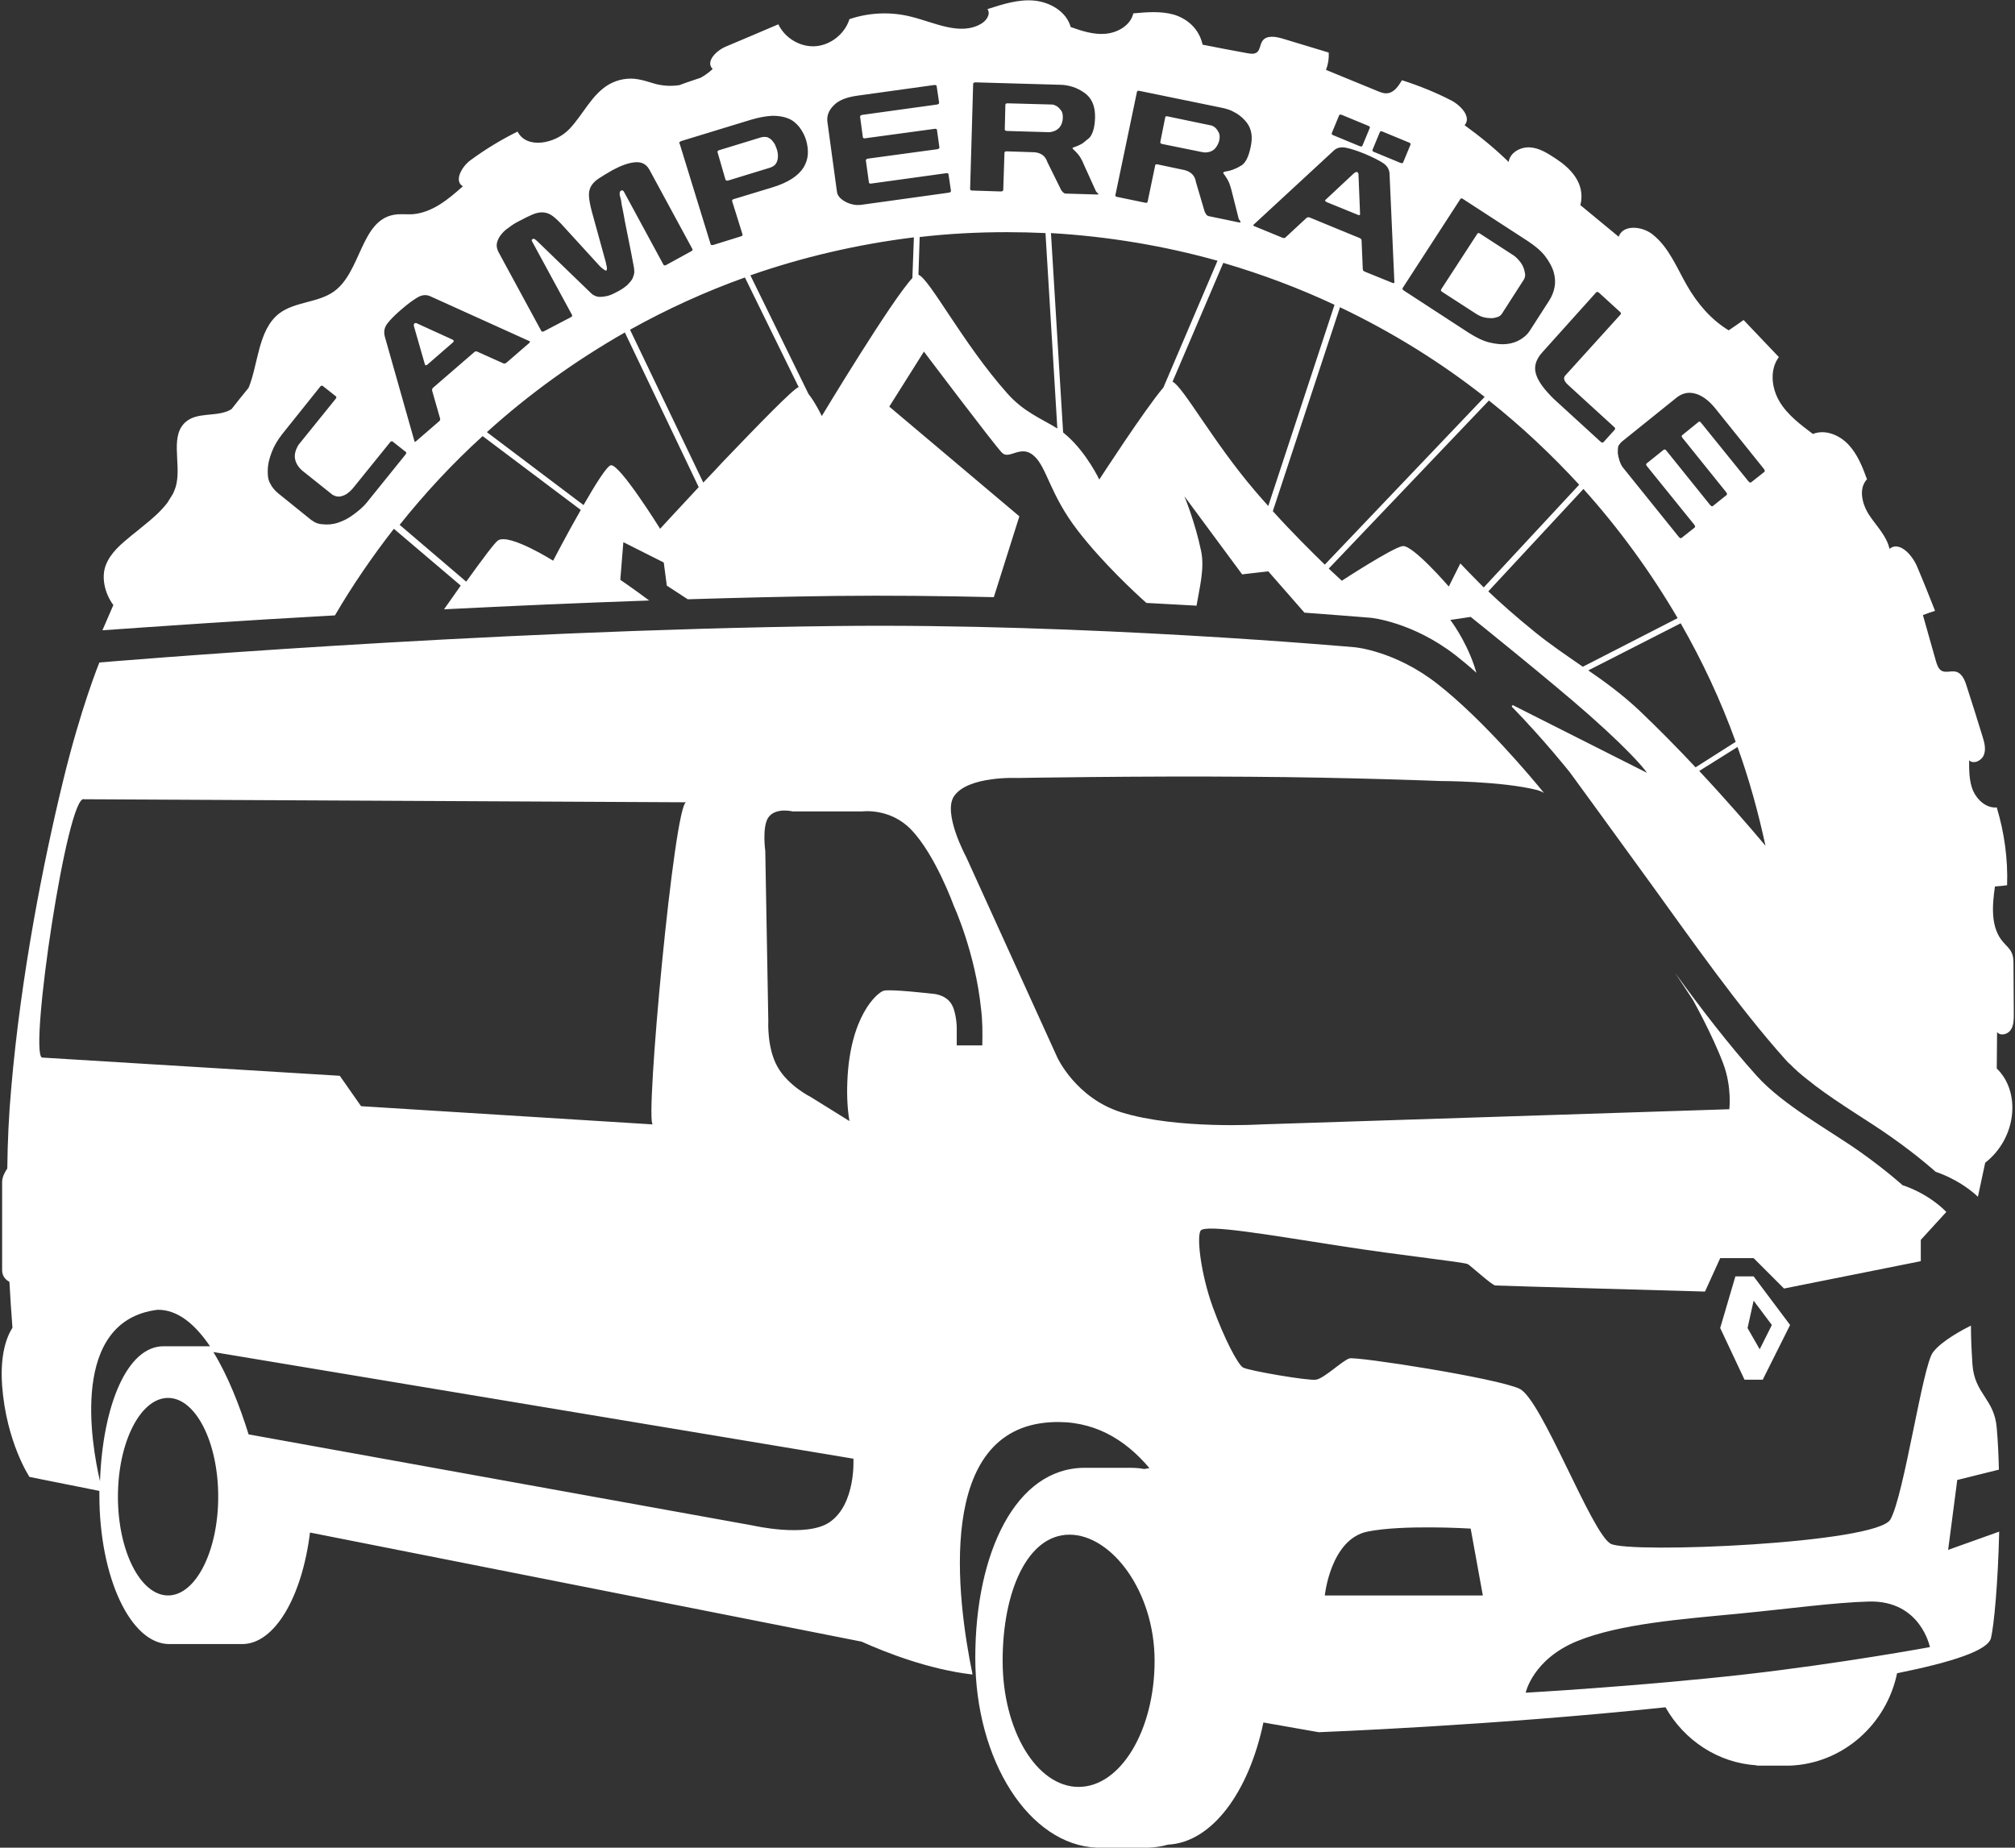
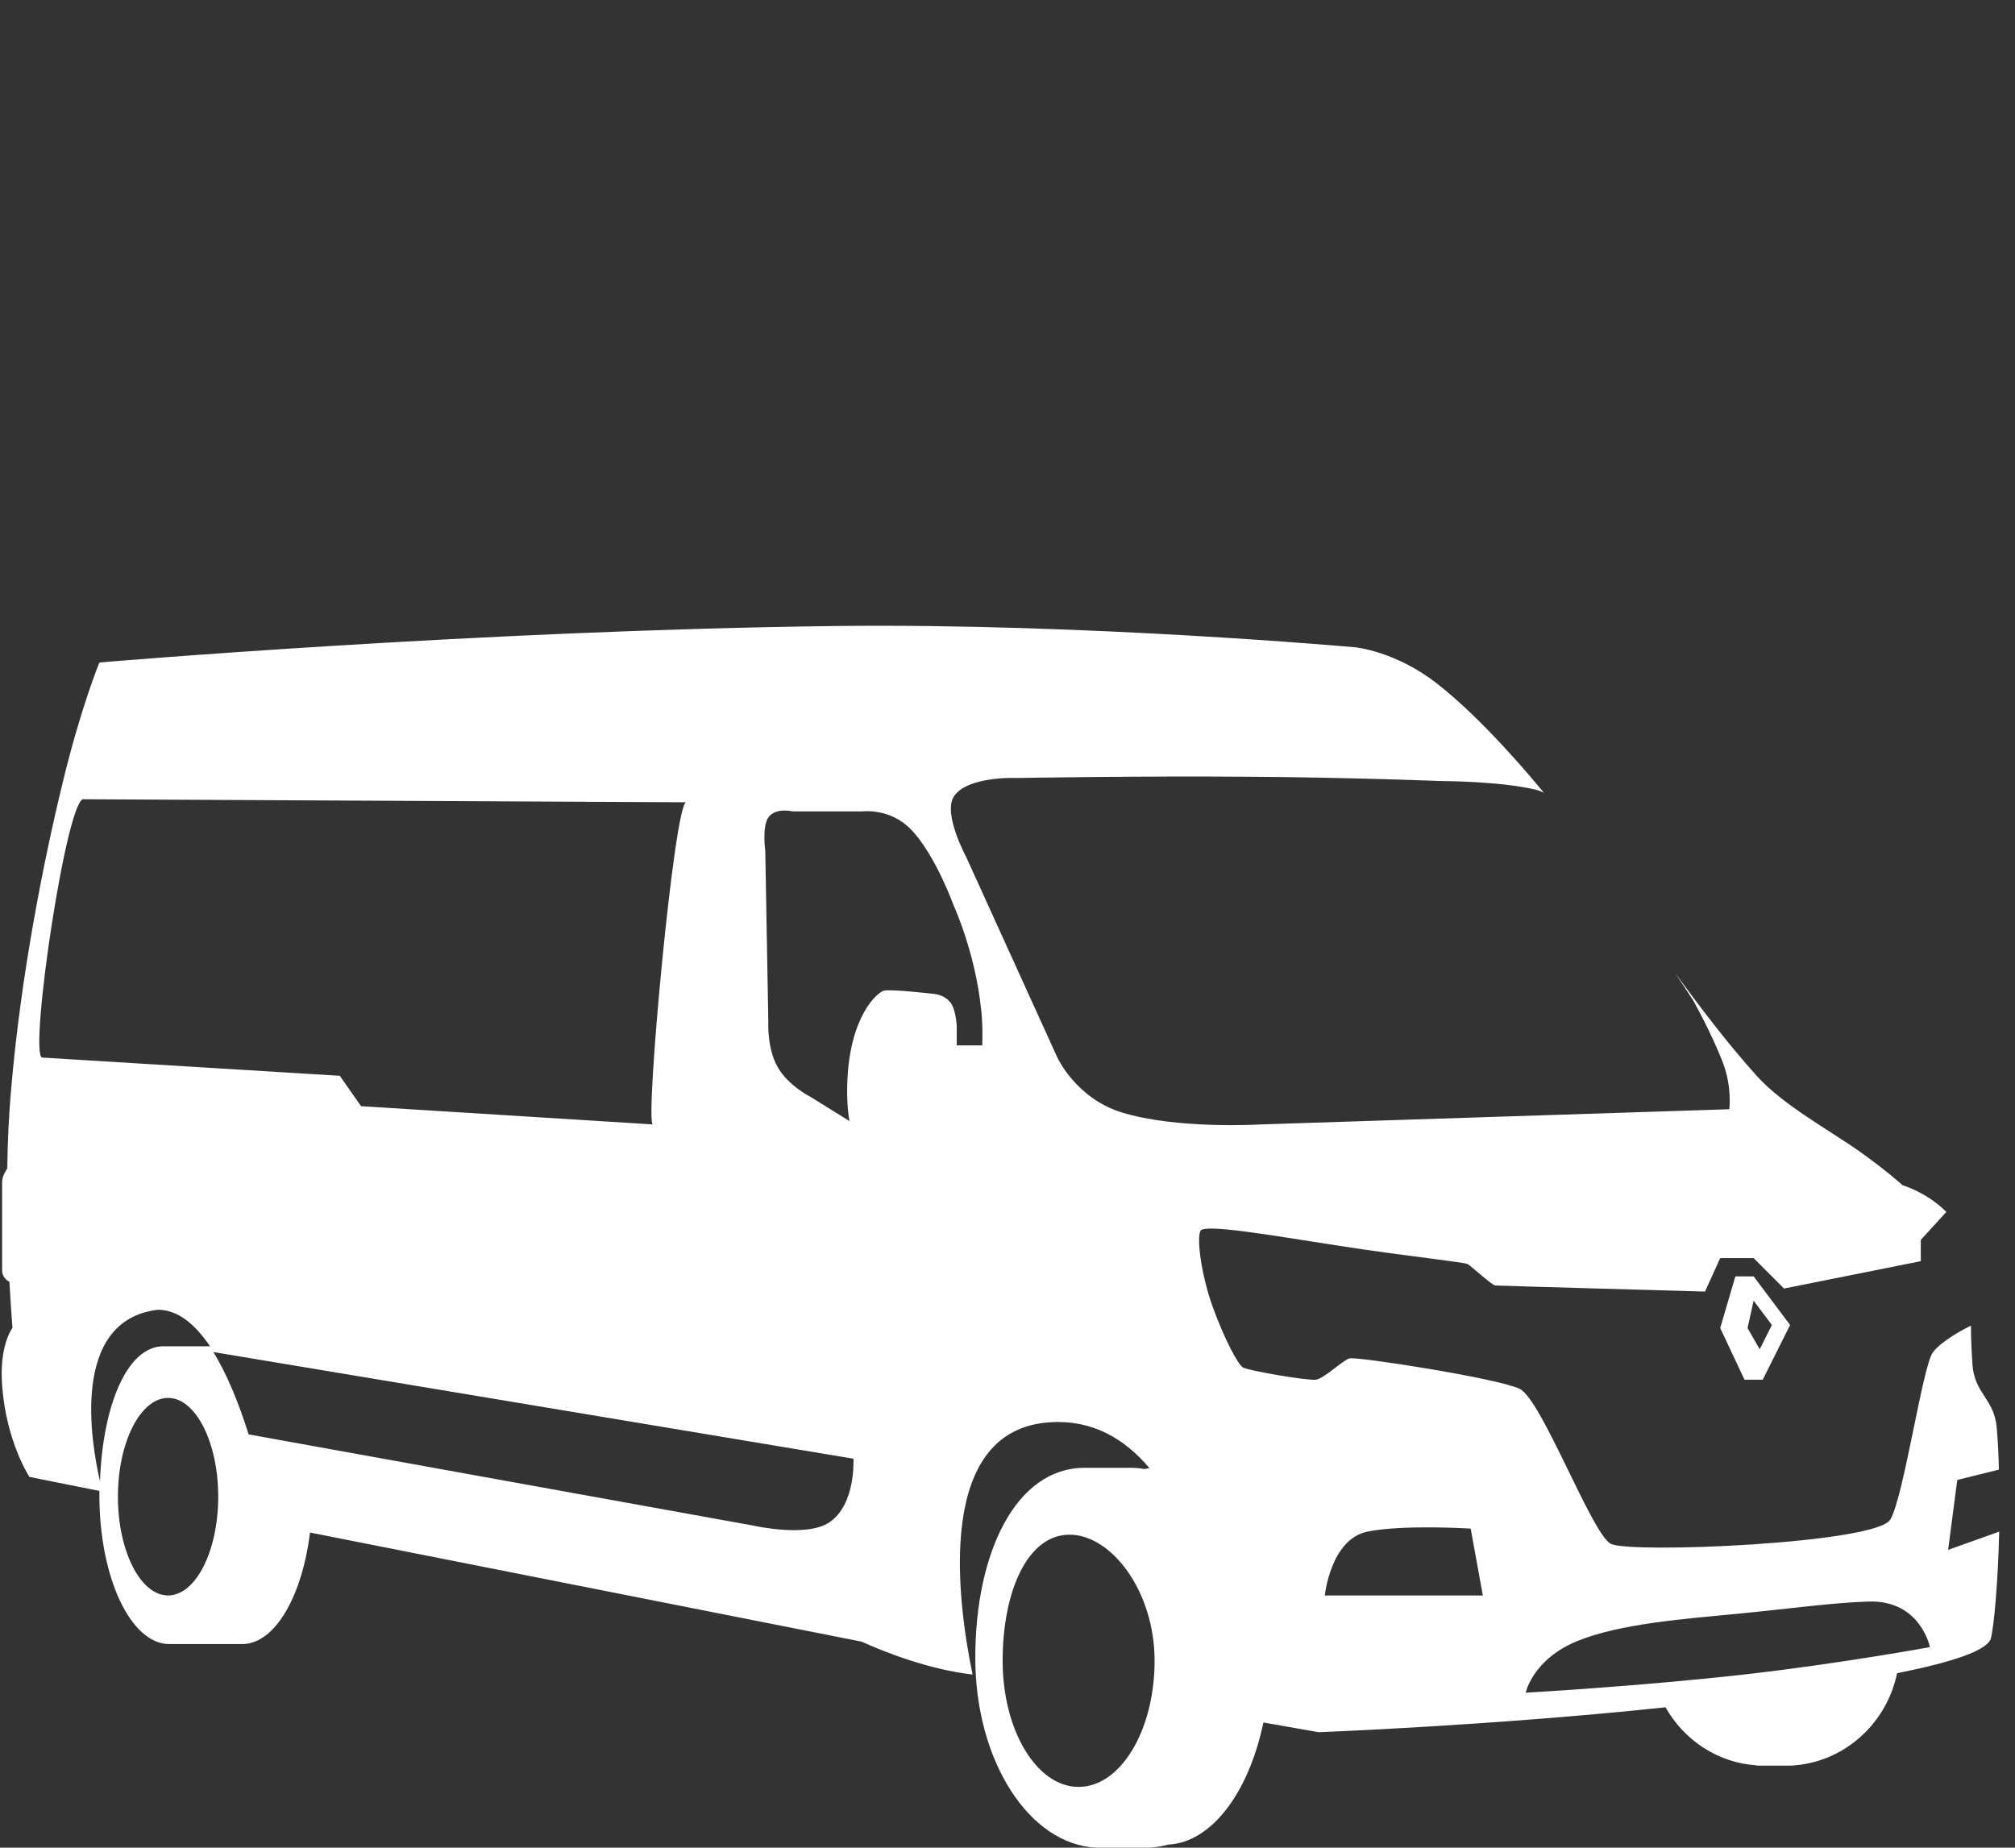
<svg xmlns="http://www.w3.org/2000/svg" version="1.1" id="Ebene_1" x="0px" y="0px" width="663px" height="608px" viewBox="0 0 663 608" style="enable-background:new 0 0 663 608;" xml:space="preserve">
  <rect x="0" y="0" width="663" height="608" fill="#333333" stroke="none" />
  <style type="text/css">
	.st0{enable-background:new    ;}
	.st1{fill-rule:evenodd;clip-rule:evenodd;fill:#FFFFFF;}
</style>
  <g id="Camper_00000038385843872431376960000002667790395578629040_" class="st0">
    <g id="Camper">
      <g>
        <path class="st1" d="M571,420l-5,17l8,17h6l9-18l-12-16H571z M579,444l-4-7l2-9l6,8L579,444z M641,510l3-23l13.7-3.4     c-0.1-4.5-0.3-9.1-0.7-13.6c-0.7-9.7-7.3-11.2-8-21c-0.3-4.7-0.5-8.9-0.5-12.8c-2,1-9.6,4.9-12.5,8.8c-3.4,4.4-9.5,47.1-14,55     s-85.7,11.3-92,8s-22.7-47.5-30-51s-53.7-10.7-56-10s-8.3,6.6-11,7s-22.3-3-24-4s-6.1-9.3-10-20c-3.8-10.6-5.3-22.6-4-25     c1.4-2.4,23.9,1.6,46,5c21.2,3.3,40.9,5.3,42,6s7.9,6.9,9,7s69,2,69,2l5-11h11l10,10l45-9v-7l8.4-9.2c-6.3-6.4-14.4-8.8-14.4-8.8     s-5.4-4.9-14-11c-10.2-7.2-25.4-15.4-34-25c-9.1-10.1-18.3-22.1-26.8-33.8l5.8,8.8c0,0,6.4,11.4,10,21c2.9,7.7,2,15,2,15     l-154.1,5c0,0-27.7,1.7-46-4c-14.9-4.7-21-18-21-18l-30-66c0,0-7.8-14.4-4-20c4.6-6.8,21-6,21-6s39.6-0.7,76.5-0.4     c32.3,0.2,62.5,1.4,62.5,1.4s20.2,0,32,3c0.7,0.2,1.4,0.5,2.1,0.9c-3.9-4.8-20.1-24.2-35.1-35.9c-13.8-10.8-27-12-27-12     s-88.8-8-171.1-7C157,207.4,32.7,218,32.7,218s-6.1,14.8-12,39.2c-6.4,26.3-13.8,63.6-17,100.8c-0.8,8.8-1.2,17.7-1.3,26.5     c-0.9,1.3-1.7,2.9-1.7,4.5c0,4.2,0,24.1,0,29c0,1.9,1.1,3.1,2.4,3.8c0.3,5.2,0.6,10.2,1,15.1C2,440.2,0,446.1,0.7,456     c1.4,18.6,9,30,9,30l23,4.6c0,0.5,0,1,0,1.4c0,27.1,10.3,49,23,49h24c10.7,0,19.7-15.6,22.3-36.7l181.5,35.9     c8,3.6,22,9.1,36.3,10.8c0.1,0,0.1,0,0.2,0c-5.2-25.1-12.3-80.9,25.8-83c13.8-0.8,24.3,5.5,32.4,15.1c-0.6,0.1-1.2,0.2-1.7,0.3     c-1.5-0.3-3.1-0.4-4.6-0.4h-15c-22.7,0-36,28-36,62.5c0,34,17.8,61.6,40,62.5l0,0h17l0,0c2.2-0.1,4.3-0.4,6.4-1     c14.4-0.7,26.6-17.2,31.4-40.2c10.9,1.9,18.2,3.2,18.2,3.2s57.8-2.2,114.1-8.2c6.1,10.8,17.2,18.3,30,19.1v0.1h11l0,0     c17.3-0.7,31.7-13.5,35.2-30.4c18.3-3.7,29.9-7.5,30.9-11.6c1-4.2,2.3-18,2.7-35L641,510z M27.7,263l198.1,1     c-3.9-0.3-13.7,105.8-11,106l-96-6l-7-10l-98-6C9.5,346.2,22.2,260.6,27.7,263z M51.8,431c6.7-0.1,12.4,4.8,17.3,12H53.8     c-12,0-20,19.5-20.9,44.4C30,474.9,23,434.6,51.8,431z M55.3,525c-9.1,0-16.5-14.6-16.5-32.5S46.2,460,55.3,460     s16.5,14.6,16.5,32.5S64.4,525,55.3,525z M272.8,501c-7.6,5-25,1-25,1l-166-30c-2.9-9.3-6.8-19.3-11.6-27.1L280.8,480     C280.8,480,281.7,495.1,272.8,501z M323.2,344h-8.4v-6c0,0-0.1-5.4-2-8c-2.1-2.9-6-3-6-3s-13.8-1.6-16-1s-11.2,8.4-12,30     c-0.2,5.1,0.1,9.4,0.7,12.9l-12.7-7.9c0,0-7.5-3.7-11-10c-3.5-6.2-3-15-3-15l-1-56c0,0-1.1-7.9,1-11c2.4-3.4,8-2,8-2h23     c0,0,9.1-1.2,16,6c8,8.3,14,25,14,25s7.1,15.4,9,34C323.3,335.9,323.3,340,323.2,344z M354.9,588c-13.8,0-25-18.6-25-41.5     s8.2-41.5,22-41.5s28,18.6,28,41.5S368.7,588,354.9,588z M435.9,525c0,0,1.9-18.5,14-21c11.7-2.4,34-1,34-1l4,22H435.9z M574,551     c-34.6,3.9-72,6-72,6s2.3-11,17-17c14.1-5.7,34.3-7.2,53-9c16.5-1.6,31.6-3.7,43-4c17-0.4,20,15,20,15S605.7,547.4,574,551z" />
      </g>
    </g>
  </g>
  <g id="CAMPERRÄDLE_00000170985740624395528790000014128569362086273667_" class="st0">
    <g id="CAMPERRÄDLE">
      <g>
-         <path class="st1" d="M357.8,197.8C357.9,197.8,357.9,197.8,357.8,197.8L357.8,197.8L357.8,197.8z M657.1,339.6     c1.1,1.4,3.5,0.8,4.5-0.7s1-3.4,1-5.1c0-5.4-0.1-10.9-0.1-16.3c0-1.4,0-2.9-0.7-4.2c-0.6-1.3-1.8-2.2-2.7-3.3     c-4.2-4.8-3.6-12-2.7-18.3c1.3-0.1,2.7-0.2,4-0.4c0.3-8.6-0.9-17.3-3.4-25.6c-3.4,0.3-6.4-2.4-7.8-5.5c-1.3-3.1-1.3-6.6-1.3-10     c1.5,1.4,4.2,0.1,4.9-1.9c0.7-1.9,0.1-4.1-0.5-6c-1.7-5.5-3.4-11-5.2-16.5c-0.6-2-1.6-4.4-3.7-4.8c-1.4-0.3-3.1,0.4-4.4-0.2     c-1.2-0.6-1.6-1.9-2-3.2c-1.4-5.1-2.9-10.1-4.3-15.2c1.3-0.5,2.7-1,4-1.4c-1.9-4.8-3.8-9.6-5.8-14.3c-1.6-4-5.9-8.8-9.2-6.1     c-0.9-4.2-4.2-7.4-6.6-11c-2.4-3.6-3.7-8.8-0.8-11.9c-1.5-4.1-3.1-8.2-6.1-11.4s-7.7-5.1-11.7-3.5c-4.1-3.1-8.4-6.3-11-10.7     c-2.6-4.4-3.3-10.4-0.2-14.6c-3.9-4.1-7.7-8.1-11.6-12.2c-1.6,1.1-3.2,2.3-4.9,3.4c-5.8-3.5-10.3-8.8-13.7-14.7     c-3.4-5.9-6-12.7-11.4-16.9c-3.4-2.7-9.7-3.3-11.1,0.8c-4.2-3.5-8.4-6.9-12.6-10.4c1.8-7.3-3.5-12.3-8.1-15.3     c-2.6-1.7-5.3-3.5-8.5-3.7c-3.1-0.2-6.6,1.7-7,4.8c-4.5-4.4-9.4-8.4-14.5-12.1c2.3-2.6-1.1-6.4-4.3-8.1     c-5.2-2.7-10.7-4.9-16.3-6.7c-1.2,2-2.7,4.2-5,4.3c-1.1,0.1-2.2-0.4-3.2-0.8c-5.6-2.3-11.2-4.6-16.8-6.9c0.7-1.8,1-3.7,0.9-5.7     c-5.1-1.5-10.1-3.1-15.2-4.6c-2.3-0.7-5.4-1.2-6.7,0.9c-0.7,1.1-0.7,2.8-1.7,3.6c-0.9,0.7-2.1,0.5-3.2,0.3     c-4.9-0.9-9.8-1.8-14.7-2.8c-1.2-5.4-5.2-8.6-9.5-9.9c-4.3-1.2-8.9-0.8-13.3-0.4c-0.9,3.9-5,6.3-9,6.7s-7.9-0.9-11.6-2.2     c-1.4-5.1-6.8-8.2-12-8.7S329.9,1.4,324.9,3c1.2,1.7-0.4,3.9-2.2,4.9c-6.9,3.9-15.2-0.5-22.9-2.4c-6.7-1.7-13.8-1.4-20.3,0.8     c-1.5,4.8-6.1,8.5-11.1,8.9s-10.1-2.6-12.3-7.2c-5.7,2.4-11.4,4.9-17.2,7.3c-3.2,1.3-6.9,5-4.4,7.4c-1.2,1.1-2.5,2.1-4,2.9     c-2.3,0.8-4.6,1.5-6.9,2.4c-2.5,0.4-5.1,0.3-7.6-0.3c-2-0.5-4-1.3-6-1.6c-3.2-0.6-6.6,0-9.5,1.6c-5.8,3.3-8.6,10-13.2,14.8     c-4.6,4.8-14,6.7-17,0.8c-5.5,2.7-10.7,5.9-15.6,9.5c-2.8,2.1-5.4,6.8-2.4,8.5c-4.8,4.3-10.1,8.7-16.6,9.2     c-2.1,0.1-4.2-0.2-6.2,0.2c-10.8,2-10.7,18.8-19.6,25.2c-5.3,3.8-12.9,3.3-18.1,7.3c-6.9,5.4-6.8,16.6-10,24.4     c-1.9,2.3-3.7,4.6-5.6,7c-0.5,0.3-1,0.6-1.6,0.8c-4.3,1.6-9.6,0.4-13.2,3.2c-5.6,4.4-1.9,13.4-3.3,20.4c-0.2,1.2-0.7,2.4-1.2,3.5     c-0.6,1-1.2,1.9-1.8,2.9c-2.2,2.9-5.1,5.4-8,7.7c-1.2,1-2.4,2-3.7,3c-3.4,2.8-7,5.7-8.6,9.9c-1.5,3.9-0.4,9.2,2.5,13.1     c-1.2,2.7-2.4,5.5-3.6,8.3c18.7-1.3,45.5-3.2,76.5-4.9c5.8-9.9,12.3-19.4,19.4-28.5l22,18.7c-1.7,2.4-3.6,5.1-5.5,7.8     c21.7-1.1,44.6-2.1,67.5-2.9c-5.2-3.9-9.5-6.8-9.5-6.8l1-12.4l13.3,6.7l1,7.6l6.9,4.5c16.4-0.5,32.7-0.9,48.6-1.1     c17.4-0.2,35,0,52.1,0.4l8.4-26.6l-42.8-36.1l11.4-18.1c0,0,23.3,30.9,25.7,33.3c2.4,2.4,6.2-2.9,10.5,1     c4.3,3.8,5.2,12.7,14.5,24.7c8.1,10.5,19,20.6,22.5,23.7c5.7,0.3,11.2,0.6,16.5,0.9c1-6,2.7-12.3,1.5-18c-2-9.6-5.5-18-5.5-18     l19,25.7l8.6-1l11.9,13.6c13.7,1,21.9,1.7,21.9,1.7s13.6,1.3,27.8,12.3c2.3,1.8,4.6,3.7,6.9,5.8c-0.3-0.8-0.5-1.7-0.8-2.5     c-3-8.7-7.8-14.9-7.8-14.9l6.7-1c0,0,26.2,21,39,32.3c15.9,14.1,19,19,19,19L497.7,232l-0.3,0.5c10.8,11.1,19.1,21.6,19.1,21.6     s11.2,15.3,27.2,37.4c12.6,17.4,28.3,39.9,43.8,57.2c0.5,0.6,1,1.1,1.6,1.6c0.1,0.1,0.2,0.2,0.3,0.3c0.5,0.5,1,1,1.6,1.5     c0.1,0.1,0.3,0.3,0.4,0.4c0.5,0.4,0.9,0.8,1.4,1.2c0.2,0.2,0.4,0.3,0.6,0.5c0.5,0.4,1,0.8,1.5,1.2c0.3,0.2,0.5,0.4,0.8,0.6     c0.5,0.4,1,0.8,1.5,1.2l0,0c8.3,6.3,18,11.9,25.3,17.1c8.8,6.2,14.4,11.3,14.4,11.3s7.6,2.3,13.9,8.2c0.8-3.7,1.6-7.5,2.4-11.2     c10.4-8.1,11.8-23.3,3.8-31C657,347.7,657.1,343.6,657.1,339.6z M533.8,145.2l17.9-14.4c1.8-1.4,3.8-1.9,6-1.3     c2.3,0.6,4.5,2.2,6.7,4.9l15.9,19.8c0.4,0.5,0.5,0.9,0.2,1.1l-4.3,3.4c-0.3,0.2-0.5,0.1-0.9-0.3l-15.6-19.3     c-0.3-0.4-0.6-0.5-0.9-0.2l-5.3,4.3c-0.3,0.2-0.2,0.5,0.1,0.9L568,162c0.3,0.4,0.3,0.7,0.1,0.9l-4.5,3.6     c-0.3,0.2-0.5,0.1-0.9-0.3l-14.4-17.9c-0.3-0.4-0.6-0.5-0.9-0.3l-5.6,4.5c-0.3,0.2-0.2,0.5,0.1,0.9l15.6,19.3     c0.3,0.4,0.3,0.7,0.1,0.9l-4.3,3.4c-0.3,0.2-0.5,0.1-0.9-0.3l-18.2-22.6c-0.6-0.7-1-1.5-1.3-2.4s-0.5-1.8-0.6-2.6     c0-0.9,0-1.6,0.2-2.4C532.9,146.1,533.3,145.6,533.8,145.2z M525.2,96.2c0.2-0.2,0.5-0.2,0.9,0.1l6.9,6.3     c0.4,0.3,0.4,0.6,0.2,0.9L515,123.6c-0.7,0.8-0.4,1.9,1.1,3.2l15,13.7c0.4,0.3,0.4,0.6,0.2,0.9l-3.7,4.1     c-0.2,0.2-0.5,0.2-0.9-0.1l-15.2-13.9c-0.3-0.3-0.6-0.5-0.8-0.8c-0.3-0.2-0.5-0.5-0.6-0.6c-2.9-3-4.5-5.6-4.9-7.8     c-0.4-2.2,0.4-4.3,2.3-6.4L525.2,96.2z M480.5,65.5c0.2-0.3,0.5-0.3,0.9,0l21.4,13.9c2.4,1.6,4.3,3.2,5.6,4.9     c1.3,1.7,2.3,3.5,2.8,5.2s0.6,3.4,0.3,5c-0.3,1.6-0.9,3-1.7,4.3l-6.5,10.1c-0.7,1.1-1.7,2-3,2.8s-2.8,1.3-4.5,1.5s-3.6,0-5.7-0.5     s-4.3-1.6-6.7-3.1l-21.5-14c-0.4-0.3-0.5-0.5-0.4-0.8L480.5,65.5z M451.6,49.3l2.4-5.8c0.1-0.3,0.4-0.4,0.9-0.2l8.7,3.6     c0.5,0.2,0.6,0.4,0.5,0.7l-2.4,5.8c-0.1,0.3-0.4,0.4-0.9,0.2l-8.7-3.6C451.7,49.9,451.5,49.6,451.6,49.3z M438.2,43.8l2.4-5.8     c0.1-0.3,0.4-0.4,0.9-0.2l8.7,3.6c0.5,0.2,0.6,0.4,0.5,0.7l-2.4,5.8c-0.1,0.3-0.4,0.4-0.9,0.2l-8.7-3.6     C438.3,44.4,438.1,44.1,438.2,43.8z M412.4,74l26.4-24.4c1-1,2.4-1.3,4-1s3.7,1,6.2,2c2.6,1.1,4.6,2.1,6,3s2.1,2.1,2.2,3.5     l1.6,35.9c-0.1,0.2-0.3,0.2-0.6,0.1l-9.1-3.7c-0.5-0.2-0.7-0.5-0.7-0.8l-0.4-9.5c0-0.4-0.3-0.6-0.7-0.8L431,71.6     c-0.5-0.2-0.8-0.1-1.1,0.1l-6.9,6.4c-0.3,0.3-0.6,0.3-1.1,0.1l-9-3.7C412.5,74.4,412.3,74.2,412.4,74z M374.1,30.2     c0.1-0.3,0.3-0.4,0.8-0.3l27.3,5.6c1.4,0.3,2.7,0.7,3.9,1.4c1.2,0.6,2.4,1.5,3.5,2.7c1.9,2,2.6,4.6,2.1,7.7l-0.2,1.1     c-0.6,2.9-1.5,4.9-2.8,5.9c-0.8,0.5-1.7,1-2.5,1.3c-0.8,0.4-2,0.7-3.3,0.9c-0.1,0-0.1,0.1-0.2,0.1c-0.1,0.1-0.1,0.1-0.2,0.2     c0,0.1,0,0.1,0,0.2c0.9,1.2,1.5,2.2,1.9,3.1c0.3,0.8,0.6,1.7,0.8,2.5l2.3,9.1c0,0.3,0.2,0.6,0.4,0.8c0.2,0.3,0.3,0.4,0.3,0.5     c0,0.2-0.2,0.2-0.5,0.2l-10.1-2.1c-0.3-0.1-0.6-0.3-0.8-0.7c-0.3-0.4-0.4-0.7-0.5-1l-2.8-9.5c-0.3-2-1.5-3.3-3.6-3.9l-9-1.9     c-0.5-0.1-0.8,0-0.8,0.3l-2.5,12c-0.1,0.3-0.3,0.4-0.8,0.3l-9.2-1.9c-0.5-0.1-0.7-0.3-0.6-0.6L374.1,30.2z M320.2,27.6     c0-0.3,0.3-0.5,0.8-0.5l27.9,0.8c1.4,0,2.8,0.3,4.1,0.7c1.3,0.4,2.6,1.1,3.9,2c2.2,1.6,3.3,4,3.4,7.2v1.1     c-0.1,2.9-0.7,5.1-1.8,6.4c-0.7,0.6-1.5,1.2-2.2,1.8c-0.8,0.5-1.8,1-3.1,1.4c-0.1,0-0.1,0.1-0.2,0.1c-0.1,0.1-0.1,0.1-0.1,0.2     c0,0.1,0,0.1,0.1,0.2c1.1,1,1.9,1.9,2.4,2.7s0.9,1.6,1.2,2.4l3.9,8.6c0.1,0.3,0.3,0.5,0.5,0.7c0.3,0.2,0.4,0.4,0.4,0.4     c0,0.2-0.2,0.2-0.5,0.2l-10.3-0.3c-0.3,0-0.6-0.2-1-0.6c-0.3-0.4-0.6-0.7-0.6-0.9l-4.4-8.9c-0.6-1.9-2-3-4.2-3.2l-9.1-0.3     c-0.5,0-0.8,0.1-0.8,0.5l-0.4,12.2c0,0.3-0.3,0.5-0.8,0.5l-9.4-0.3c-0.5,0-0.7-0.2-0.7-0.5L320.2,27.6z M274.3,34.7     c1.6-1.7,4.2-2.7,7.7-3.2l25.2-3.5c0.6-0.1,1,0,1,0.4l0.8,5.4c0,0.3-0.2,0.5-0.7,0.6l-24.6,3.4c-0.5,0.1-0.7,0.3-0.7,0.6l0.9,6.7     c0,0.3,0.3,0.5,0.8,0.4l22.8-3.1c0.5-0.1,0.8,0.1,0.8,0.4l0.8,5.7c0,0.3-0.2,0.5-0.7,0.6l-22.8,3.1c-0.5,0.1-0.7,0.3-0.7,0.6     l1,7.2c0,0.3,0.3,0.5,0.8,0.4l24.6-3.4c0.5-0.1,0.8,0.1,0.8,0.4l0.8,5.4c0,0.3-0.2,0.5-0.7,0.6l-28.8,4c-0.9,0.1-1.8,0.1-2.7-0.1     c-0.9-0.2-1.8-0.5-2.5-0.9c-0.8-0.4-1.4-0.9-1.9-1.4c-0.5-0.6-0.8-1.1-0.9-1.8l-3.1-22.7C271.9,38.3,272.6,36.4,274.3,34.7z      M224.2,46.4l22.9-7c2.7-0.8,5-1.2,7.1-1.3c2,0,3.8,0.3,5.2,0.9c1.5,0.6,2.6,1.6,3.6,2.8c0.9,1.2,1.7,2.6,2.2,4.2     c0.5,1.7,0.7,3.3,0.6,4.8s-0.6,3-1.4,4.3s-2.1,2.6-3.8,3.7c-1.7,1.1-3.9,2.1-6.6,2.9l-12.5,3.8c-0.5,0.1-0.7,0.4-0.6,0.7     l3.4,10.9c0.1,0.3-0.1,0.6-0.6,0.7l-9,2.8c-0.5,0.1-0.8,0.1-0.9-0.3l-10.1-32.8l-0.2-0.5C223.5,46.8,223.7,46.6,224.2,46.4z      M163.5,80c0.2-0.9,0.6-1.8,1.3-2.7c0.7-0.9,1.5-1.7,2.6-2.4c1-0.8,2.1-1.5,3.3-2.1c1.9-1,3.5-1.8,4.7-2.3     c1.3-0.5,2.4-0.7,3.5-0.6c1,0.1,2.1,0.5,3.1,1.3s2.2,1.9,3.6,3.5l11.5,12.6c0.1,0.1,0.3,0.3,0.5,0.5s0.4,0.4,0.7,0.6     s0.5,0.4,0.7,0.5s0.4,0.2,0.5,0.1c0.1,0,0.1-0.2,0.2-0.5c0-0.3,0-0.6-0.1-0.9s-0.1-0.6-0.2-0.9c0-0.3-0.1-0.5-0.1-0.5l-4.6-16.7     c-0.5-1.9-0.8-3.5-0.9-4.8c-0.1-1.3,0.1-2.3,0.6-3.3c0.5-0.9,1.3-1.8,2.5-2.6s2.7-1.7,4.6-2.8c2.8-1.5,5.2-2.4,7.4-2.6     c2.2-0.2,3.7,0.6,4.7,2.3l14.2,26.2c0.2,0.3,0,0.6-0.4,0.8l-8.2,4.5c-0.4,0.2-0.7,0.2-0.9-0.1l-13-24c0-0.1-0.1-0.2-0.3-0.3     c-0.1-0.2-0.3-0.2-0.6-0.1c-0.2,0.1-0.4,0.3-0.4,0.4c-0.1,0.2-0.1,0.3-0.1,0.5c0,0.1,0,0.2,0,0.5c0,0.2,0.1,0.5,0.2,0.8     c0.1,0.3,0.1,0.5,0.2,0.8c0.1,0.3,0.1,0.5,0.1,0.6c0.1,0.9,0.3,1.8,0.5,2.7c0.2,0.9,0.4,2.2,0.7,3.8c0.3,1.6,0.7,3.6,1.2,6     s1.1,5.5,1.8,9.3c0.1,0.5,0.1,1.1,0.1,1.7c-0.1,0.6-0.3,1.2-0.6,1.9c-0.4,0.7-0.9,1.3-1.7,2.1c-0.8,0.7-1.9,1.5-3.3,2.2     c-1.3,0.7-2.4,1.2-3.3,1.4c-0.9,0.2-1.7,0.3-2.4,0.3s-1.3-0.2-1.7-0.4c-0.5-0.2-0.9-0.5-1.2-0.8l-17.9-17.3     c-0.1,0-0.2-0.2-0.5-0.4c-0.3-0.2-0.5-0.3-0.7-0.2l-0.3,0.2c-0.2,0.1-0.2,0.2-0.1,0.5l13.2,24.3c0.2,0.3,0,0.6-0.4,0.8L179,109     c-0.4,0.2-0.7,0.2-0.9-0.1l-14.1-26C163.5,81.9,163.3,80.9,163.5,80z M127.5,106.4c1-1.3,2.5-2.8,4.6-4.6c2.2-1.9,4-3.2,5.4-4     s2.8-0.9,4.1-0.3l32.7,14.8c0.1,0.2,0.1,0.3-0.2,0.6l-7.4,6.4c-0.4,0.3-0.7,0.4-1,0.3l-8.7-3.9c-0.3-0.2-0.7-0.1-1.1,0.3     l-13.3,11.5c-0.4,0.3-0.5,0.7-0.4,1.1l2.6,9.1c0.1,0.4,0,0.7-0.4,1l-7.4,6.4c-0.3,0.3-0.5,0.3-0.6,0.2l-9.8-34.6     C126.2,109,126.5,107.7,127.5,106.4z M121.3,164.6c-0.9,1.2-1.8,2.1-2.7,2.9c-0.9,0.8-1.7,1.4-2.4,1.9c-1.6,1.2-3.2,2-5,2.6     s-3.5,0.7-5.2,0.5c-0.4,0-1-0.1-1.6-0.3s-1.3-0.6-2-1.1l-10.9-8.8c-1.1-0.9-2-2-2.6-3.2c-0.4-0.7-0.6-1.4-0.7-2.1     c-0.1-0.7-0.1-1.4-0.1-2.1c0-2,0.5-4,1.3-6.1s2-4.1,3.5-6l12.4-15.5c0.3-0.4,0.6-0.5,0.9-0.3l4.3,3.4c0.3,0.2,0.2,0.5-0.1,0.9     l-12.2,15.1c-1,1.7-1.4,3.2-1.1,4.7c0.3,1.4,1.1,2.7,2.4,3.8l9.9,7.9c1,0.6,2.1,0.8,3.2,0.4c1.1-0.3,2.3-1.1,3.5-2.5l12.2-15.1     c0.3-0.4,0.6-0.5,0.9-0.3l4.3,3.4c0.3,0.2,0.2,0.5-0.1,0.9L121.3,164.6z M182,184.5c0,0-14.3-9-18.1-6.7     c-1,0.6-5.1,6.1-10.5,13.6l-21.9-18.7c8.3-10.4,17.4-20.2,27.3-29.2l32.3,24.3C186.4,176,182,184.5,182,184.5z M217.2,174     c0,0-13.3-21.4-16.2-20.9c-1.3,0.2-5.1,6.3-9,13.1l-31.8-24c13.8-12.5,29.1-23.5,45.4-32.8l24.3,50.9     C222.7,168,217.2,174,217.2,174z M262.8,127.4c-1.5,0.2-13.5,12.6-24.9,24.5c-2.2,2.4-4.4,4.7-6.5,6.9l-24.1-50.3     c12-6.7,24.7-12.5,37.8-17.2L262.8,127.4L262.8,127.4z M300.2,91.5c-6.8,7.2-29.8,45.4-29.8,45.4s-2.1-4.4-4.4-7.3l-19.1-39     c17.2-6,35.2-10.2,53.8-12.5L300.2,91.5z M331.3,129.3c-14.4-16.2-25.4-37.5-29.1-38.9l0.4-12.4c9.4-1.1,19-1.6,28.7-1.6     c4.3,0,8.5,0.1,12.7,0.3l3.9,64.3C342.8,137.8,336.8,135.6,331.3,129.3z M361.7,157.8c0,0-4-8.5-10.5-14.3     c-0.5-0.4-0.9-0.8-1.4-1.2l-4-65.6c18.9,1.1,37.3,4.2,54.8,9.1l-17.8,41.7C376.6,134.8,361.7,157.8,361.7,157.8z M417.3,166.5     c-1.4-1.6-2.9-3.2-4.3-4.9c-13.8-16.1-23.8-34.5-27.2-36l16.7-39.1c12.6,3.7,24.9,8.3,36.6,13.8L417.3,166.5z M418.8,168.2     l22.1-67.1c17,8.1,33,18,47.6,29.5l-52.6,55.2C431.6,181.6,425.3,175.4,418.8,168.2z M480.5,185.4l-3.8,7.6     c0,0-11.9-13.8-15.2-13.3c-3.3,0.5-20,11.4-20,11.4s-1.6-1.5-4.3-4l52.7-55.3c10.6,8.4,20.5,17.7,29.7,27.7l-31.4,33.8     C483.4,188.5,480.5,185.4,480.5,185.4z M505.3,208.2c-6.2-5-11.5-9.7-15.6-13.6l31.3-33.7c11.7,13,22.1,27.3,31,42.5l-31.2,16     C515.3,215.6,510,212,505.3,208.2z M539.5,233.9c-5.4-5.1-11.2-9.4-16.9-13.3l30.4-15.5c7.1,12.4,13.2,25.4,18.1,39l-13.2,8.4     C552.1,246.3,545.9,240,539.5,233.9z M559.1,253.7l12.6-7.9c3.8,10.5,6.8,21.4,9.2,32.5C575.6,272,568,263.2,559.1,253.7z      M474.6,96.1l11.3,7.3c0.7,0.4,1.4,0.8,2.3,1c0.8,0.2,1.7,0.3,2.5,0.3s1.5-0.2,2.1-0.4c0.6-0.2,1.1-0.6,1.4-1.1l7.2-11.2     c0.3-0.5,0.5-1.1,0.4-1.9c-0.1-0.7-0.3-1.5-0.6-2.2c-0.3-0.8-0.8-1.5-1.4-2.2s-1.2-1.3-2-1.8l-10.8-7c-0.4-0.3-0.7-0.3-0.9,0     l-11.9,18.3C474,95.5,474.1,95.8,474.6,96.1z M238.7,59.1c0.1,0.3,0.4,0.4,0.9,0.3l13.7-4.2c0.9-0.3,1.5-0.7,1.9-1.2     c0.4-0.6,0.6-1.1,0.7-1.8c0.1-0.6,0.1-1.2,0-1.8s-0.2-1-0.3-1.3s-0.3-0.7-0.5-1.3c-0.2-0.5-0.6-1-1-1.5s-0.9-0.8-1.5-1.1     c-0.6-0.2-1.4-0.2-2.2,0l-13.7,4.2c-0.5,0.1-0.7,0.4-0.6,0.7L238.7,59.1z M436.5,66.5l10.3,4.2c0.4,0.2,0.6,0.1,0.7-0.1v-0.1     c0,0,0-0.1,0-0.2L447,57.8c0-0.4,0-0.7-0.1-0.8c0-0.1-0.2-0.3-0.4-0.4c-0.2-0.1-0.6,0.1-1.1,0.5l-9.2,8.6c0,0.1-0.1,0.1-0.1,0.1     s-0.1,0-0.1,0.1C436,66.2,436.2,66.3,436.5,66.5z M331.5,43.1l13.6,0.4c0.7,0,1.5-0.2,2.3-0.6c0.7-0.4,1.3-0.9,1.7-1.7     c0.4-0.8,0.6-1.6,0.6-2.5c0-0.5,0-0.9-0.1-1.3c-0.1-0.4-0.2-0.7-0.5-1.1c-0.8-1.1-1.7-1.7-2.8-1.9L331.6,34     c-0.5,0-0.8,0.1-0.8,0.5l-0.2,8.1C330.6,42.9,330.9,43.1,331.5,43.1z M139.8,119.9c0,0.1,0.1,0.1,0.1,0.1v0.1     c0.2,0.2,0.4,0.1,0.7-0.1l8.4-7.3c0.3-0.3,0.4-0.5,0.2-0.7c0,0-0.1,0-0.1-0.1c0,0-0.1,0-0.1-0.1l-11.4-5.2     c-0.4-0.2-0.6-0.3-0.8-0.3s-0.3,0-0.5,0.2s-0.2,0.6,0,1.2L139.8,119.9z M382.5,47.4l13.3,2.7c0.7,0.1,1.5,0.1,2.4-0.2     c0.8-0.3,1.4-0.7,1.9-1.4s0.9-1.5,1.1-2.4c0.1-0.5,0.1-0.9,0.1-1.3c0-0.4-0.1-0.8-0.3-1.2c-0.6-1.2-1.4-2-2.4-2.3l-14.4-3     c-0.5-0.1-0.8,0-0.8,0.3l-1.6,8C381.7,47.1,381.9,47.3,382.5,47.4z" />
-       </g>
+         </g>
    </g>
  </g>
</svg>